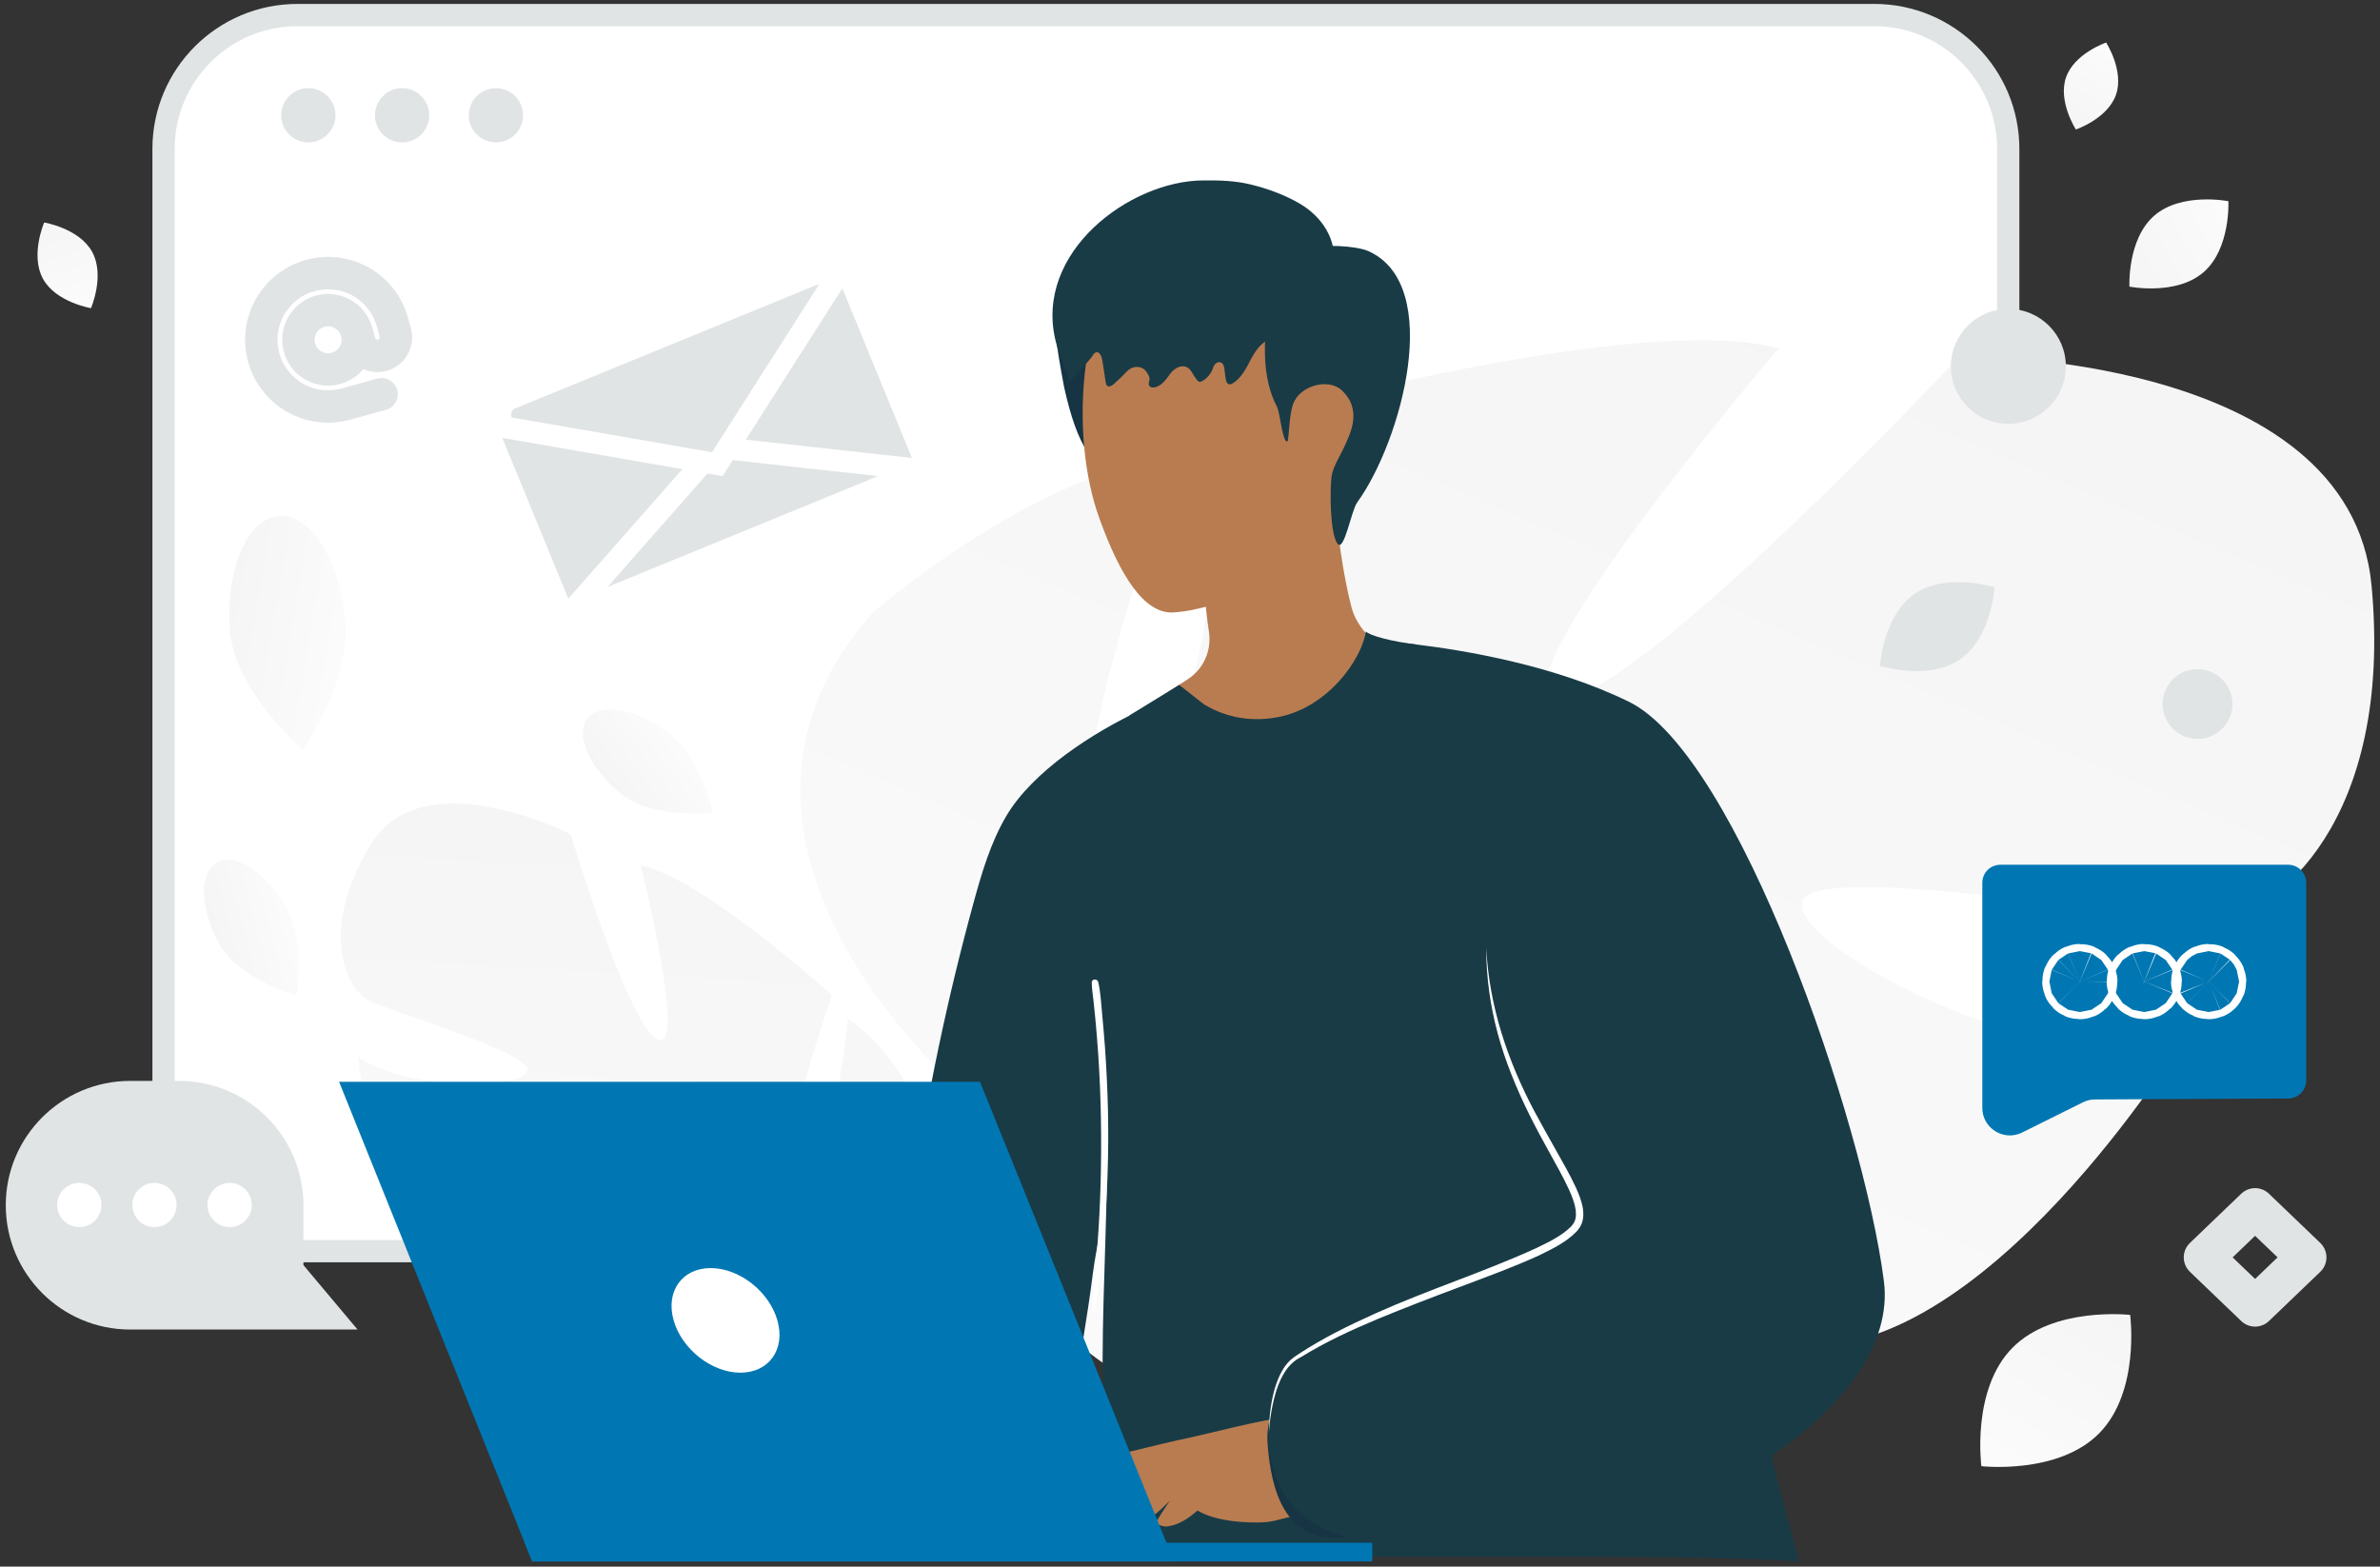
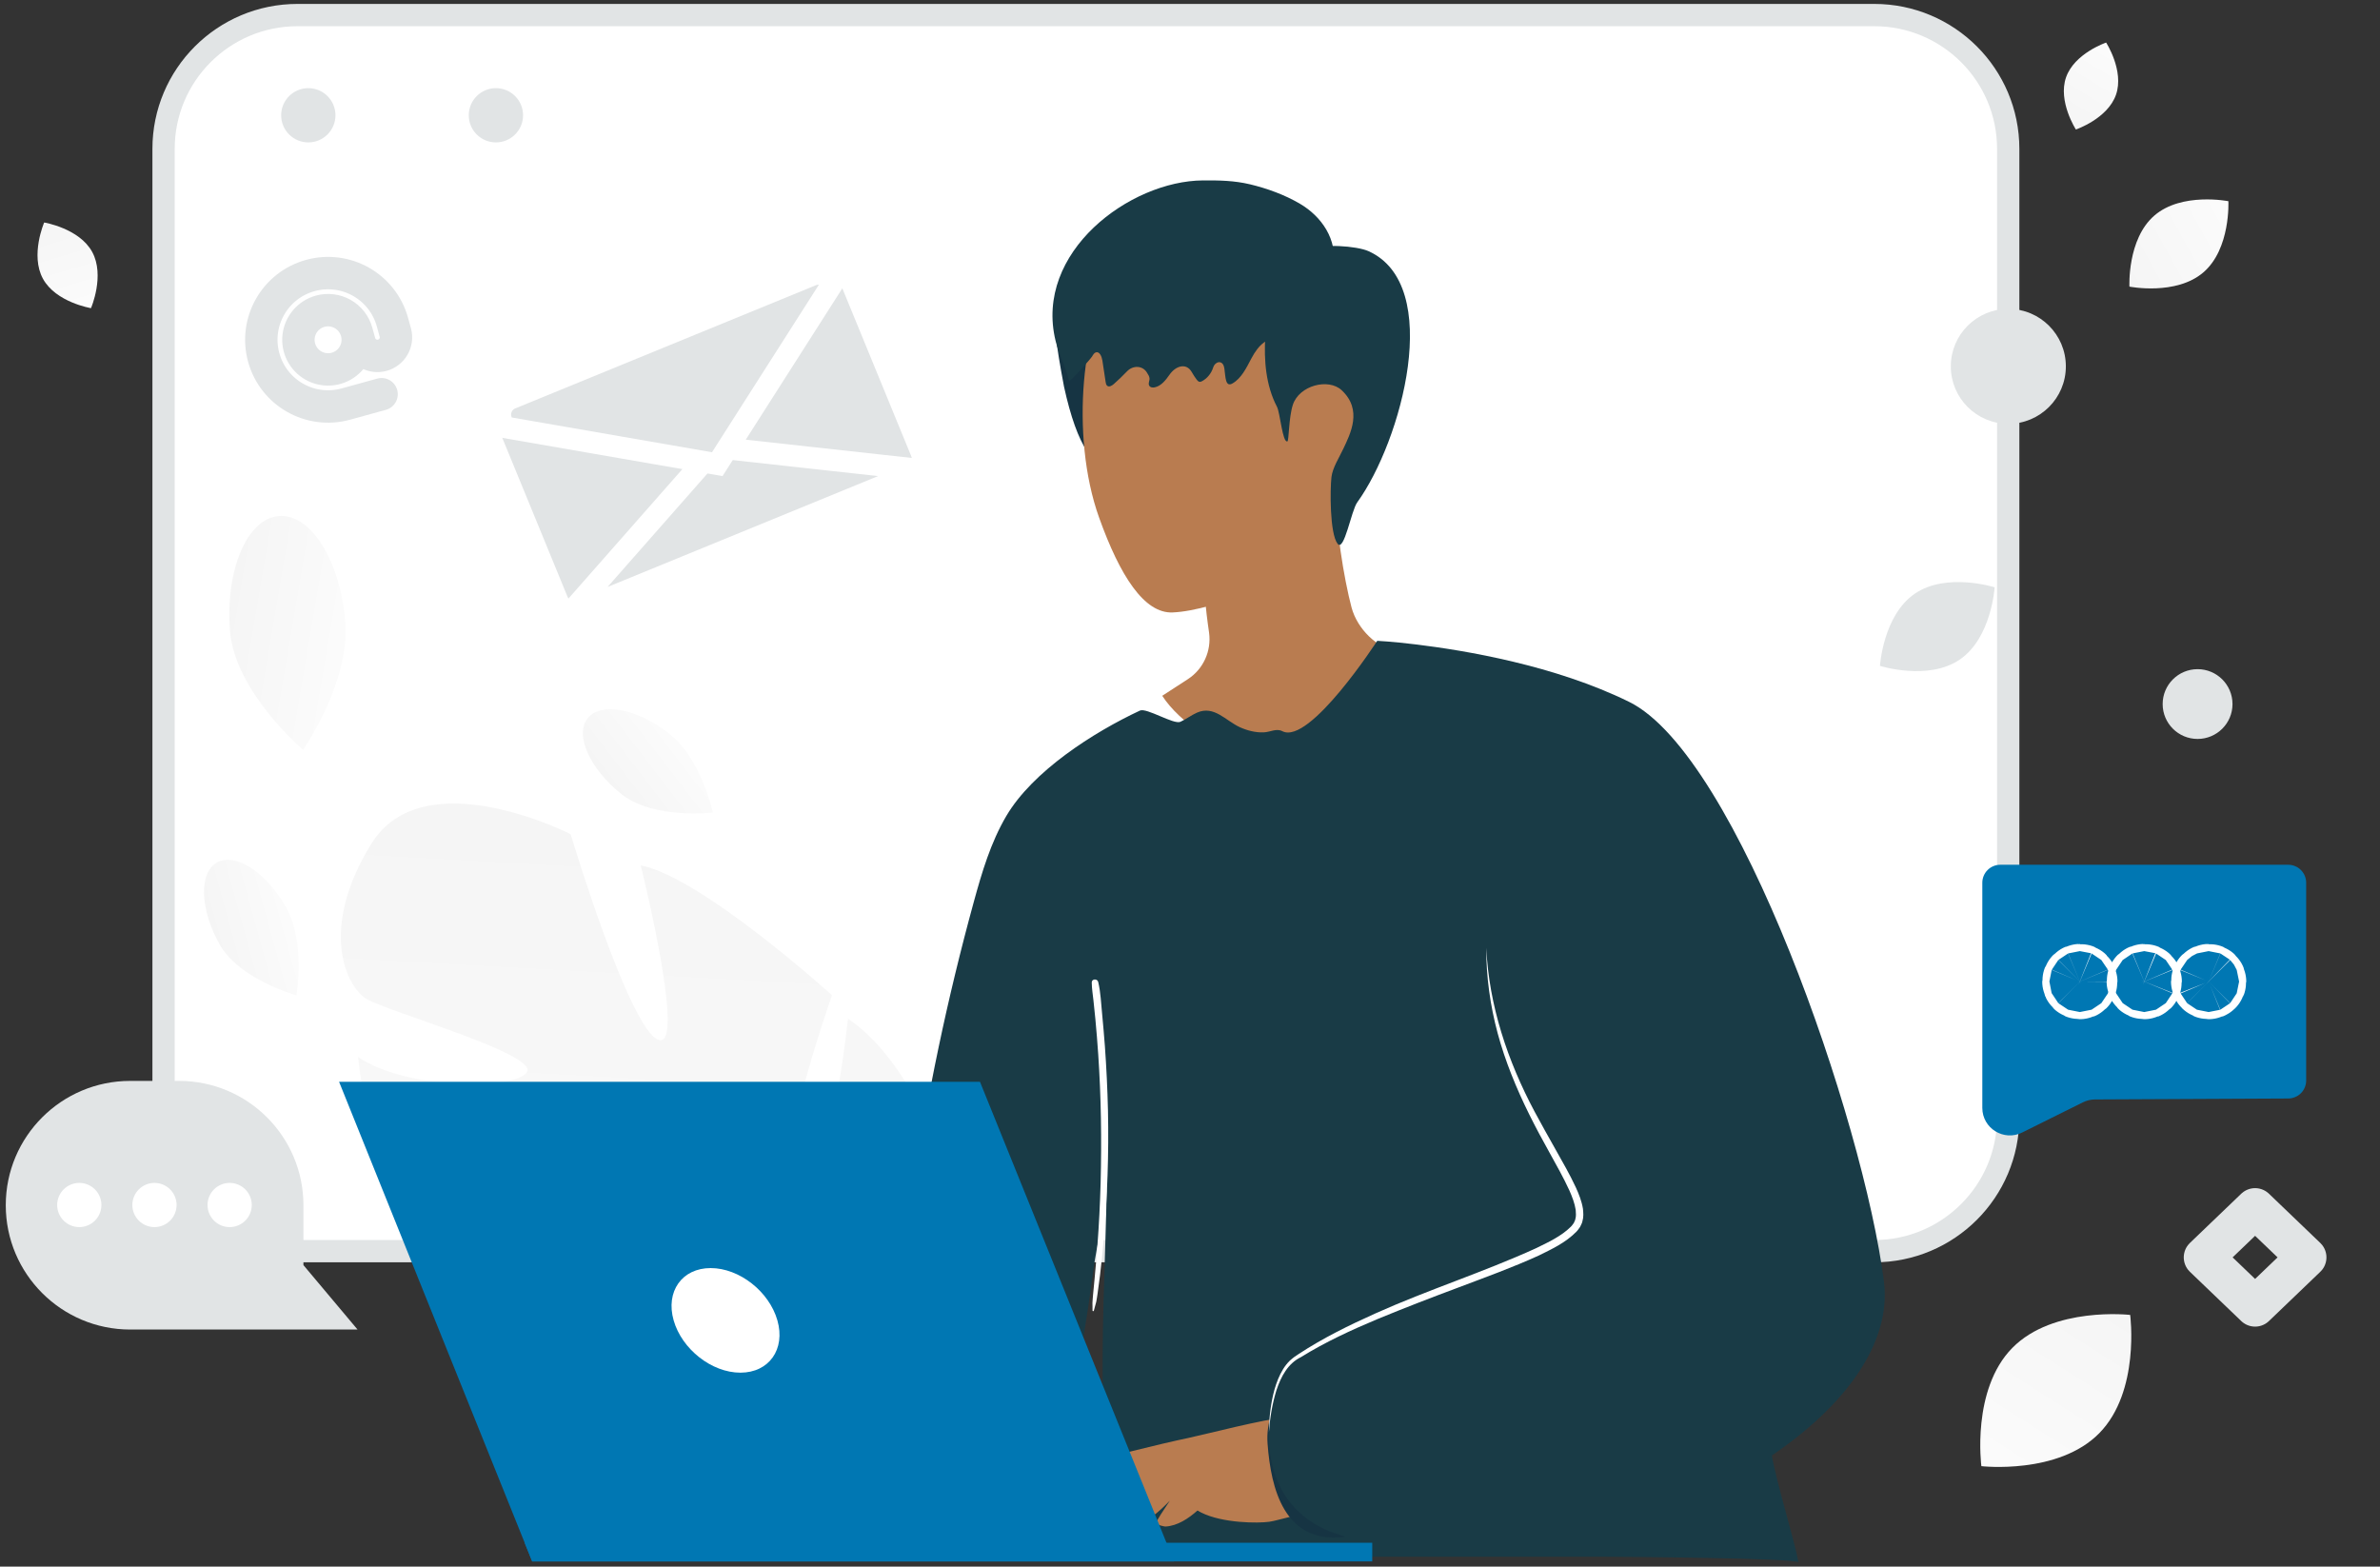
<svg xmlns="http://www.w3.org/2000/svg" width="316" height="208" viewBox="0 0 316 208" fill="none">
  <rect x="0" y="0" width="316" height="208" fill="#333333" stroke="none" />
  <path d="M248.848 2H39.505C29.68 2 21.716 9.956 21.716 19.77V148.35C21.716 158.164 29.68 166.12 39.505 166.12H248.848C258.672 166.12 266.637 158.164 266.637 148.35V19.77C266.637 9.956 258.672 2 248.848 2Z" fill="white" stroke="#E1E4E5" stroke-width="2.959" />
  <path d="M40.935 18.907C42.926 18.907 44.54 17.295 44.54 15.306C44.54 13.317 42.926 11.705 40.935 11.705C38.944 11.705 37.33 13.317 37.33 15.306C37.33 17.295 38.944 18.907 40.935 18.907Z" fill="#E1E4E5" />
-   <path d="M53.39 18.907C55.381 18.907 56.995 17.295 56.995 15.306C56.995 13.317 55.381 11.705 53.39 11.705C51.399 11.705 49.785 13.317 49.785 15.306C49.785 17.295 51.399 18.907 53.39 18.907Z" fill="#E1E4E5" />
  <path d="M65.844 18.907C67.835 18.907 69.449 17.295 69.449 15.306C69.449 13.317 67.835 11.705 65.844 11.705C63.853 11.705 62.239 13.317 62.239 15.306C62.239 17.295 63.853 18.907 65.844 18.907Z" fill="#E1E4E5" />
-   <path d="M314.884 77.797C312.006 46.7 260.216 47.26 260.216 47.26C260.216 47.26 217.101 93.312 206.975 92.828C196.85 92.344 236.143 46.261 236.143 46.261C217.265 41.071 164.238 56.073 164.238 56.073C164.238 56.073 156.774 117.244 147.079 114.285C137.384 111.327 156.454 60.456 156.454 60.456C136.905 62.796 115.79 81.439 115.79 81.439C87.968 112.936 129.893 147 129.893 147C129.893 147 126.85 168.144 109.638 190.01C109.638 190.01 105.929 193.955 101.626 201.011L106.69 201.892C107.323 200.634 108.01 199.404 108.749 198.206C108.753 198.196 108.755 198.191 108.764 198.183C108.778 198.165 108.784 198.15 108.797 198.132C109.278 197.411 109.975 196.383 110.832 195.139L110.834 195.133L110.836 195.129C112.91 192.368 114.348 190.317 115.287 188.82L115.294 188.805C121.586 180.108 130.421 168.892 135.329 167.072C135.329 167.072 134.905 166.187 134.647 164.564C134.866 165.363 135.088 166.199 135.329 167.072C140.766 187.14 183.586 197.768 208.603 197.016C233.621 196.263 224.278 187.628 213.194 174.322C202.108 161.016 174.35 159.191 167.055 153.461C159.76 147.73 172.279 145.446 188.171 149.48C204.057 153.518 209.312 171.002 234.893 177.999C260.474 184.995 288.809 139.558 288.809 139.558C269.876 142.008 239.391 126.506 239.23 120.106C239.07 113.702 286.655 122.61 294.408 122.045C302.172 121.48 317.762 108.894 314.884 77.797Z" fill="url(#paint0_linear_184_34)" />
  <path d="M49.296 112.042C56.247 100.801 75.764 110.753 75.764 110.753C75.764 110.753 83.421 136.31 87.348 138.03C91.276 139.751 85.073 114.902 85.073 114.902C93.203 116.485 110.467 132.141 110.467 132.141C110.467 132.141 101.766 156.722 105.998 157.424C110.228 158.126 112.59 135.266 112.59 135.266C119.556 139.829 124.043 150.863 124.043 150.863C128.648 168.029 106.344 173.051 106.344 173.051C106.344 173.051 103.512 181.634 105.913 193.156C105.913 193.156 106.574 195.348 106.875 198.831L104.79 198.212C104.787 197.616 104.759 197.021 104.705 196.428C104.705 196.423 104.705 196.421 104.703 196.417C104.702 196.407 104.702 196.4 104.7 196.391C104.654 196.028 104.584 195.507 104.493 194.874L104.494 194.872V194.87C104.228 193.434 104.07 192.386 103.997 191.643L103.997 191.636C103.252 187.157 102.018 181.246 100.501 179.634C100.501 179.634 100.829 179.378 101.233 178.811C100.999 179.073 100.758 179.348 100.501 179.634C94.659 186.215 76.433 182.189 67.096 177.199C57.759 172.209 62.926 170.694 69.634 167.737C76.341 164.781 87.202 169.31 91.046 168.51C94.89 167.711 90.578 164.491 83.796 163.031C77.016 161.573 71.73 167.21 60.719 165.05C49.709 162.89 47.536 140.346 47.536 140.346C54.248 144.835 68.719 144.694 69.987 142.3C71.254 139.904 51.546 134.329 48.715 132.658C45.88 130.984 42.345 123.283 49.296 112.042Z" fill="url(#paint1_linear_184_34)" />
  <path d="M154.316 92.381C156.532 95.853 162.319 99.898 166.425 99.843C180.41 99.587 185.014 90.071 186.523 86.606C186.239 86.537 185.762 86.482 185.423 86.44C182.847 86.067 180.216 83.522 179.448 80.652C178.458 76.917 177.239 69.614 177.385 64.973L159.696 74.752C159.723 76.094 159.813 77.56 159.938 79.04C160.028 79.939 160.118 80.825 160.222 81.682C160.319 82.505 160.43 83.286 160.533 84.006C160.859 86.426 159.779 88.826 157.736 90.161L154.316 92.381Z" fill="#B97C50" />
  <path d="M152.794 54.343C153.749 56.847 153.348 59.69 152.378 62.186C151.693 63.95 150.17 62.394 148.273 62.428C145.337 62.477 143.046 59.426 141.273 51.342C140.145 45.408 139.861 42.4 140.089 41.826C140.9 39.772 143.572 38.672 145.773 38.478" fill="#163443" />
  <path d="M148.328 36.563C143.703 42.13 142.02 57.795 145.926 68.708C148.701 76.467 151.928 81.475 155.694 81.315C161.412 81.074 172.497 76.377 176.104 72.456C182.605 65.395 180.715 51.55 179.372 42.835C178.153 34.917 174.442 24.633 164.48 26.59C157.93 27.869 152.475 31.562 148.328 36.563Z" fill="#B97C50" />
  <path d="M174.493 42.712C173.467 44.029 171.659 44.319 170.169 44.579C168.167 44.929 167.176 45.658 166.136 47.614C165.478 48.863 164.82 50.232 163.642 50.909C162.684 51.461 162.721 50.05 162.567 48.957C162.552 48.861 162.533 48.767 162.508 48.674C162.276 47.801 161.345 47.951 161.071 48.812C160.822 49.585 160.288 50.239 159.609 50.604C159.498 50.663 159.38 50.715 159.262 50.693C159.103 50.671 158.978 50.522 158.874 50.388C158.656 50.107 158.439 49.75 158.216 49.372C157.48 48.132 156.092 48.578 155.271 49.764C154.759 50.5 154.149 51.259 153.31 51.429C153.04 51.489 152.701 51.444 152.576 51.184C152.416 50.864 152.666 50.544 152.624 50.217C152.59 49.912 152.458 49.778 152.312 49.518C151.74 48.506 150.436 48.47 149.632 49.31C149.073 49.894 148.49 50.454 147.884 50.991C147.628 51.214 147.254 51.437 146.998 51.214C146.859 51.095 146.824 50.894 146.796 50.7C146.651 49.756 146.513 48.812 146.367 47.867C146.284 47.339 146 46.647 145.515 46.781C145.279 46.848 145.14 47.093 145.009 47.316C144.85 47.599 142.002 50.819 141.946 50.574C141.502 48.745 140.595 47.078 140.152 45.248C137.283 33.474 150.012 24.006 159.734 23.954C161.895 23.939 163.871 23.974 165.97 24.472C168.208 25.008 170.571 25.858 172.601 27.055C175.449 28.729 177.605 31.771 177.05 35.401" fill="#193B46" />
  <path d="M169.915 38.672C168.502 40.27 168.128 42.517 167.997 44.64C167.803 47.843 168.066 51.169 169.548 54.011C169.97 54.82 170.282 58.825 170.933 58.603C171.14 58.534 171.106 55.429 171.652 53.756C172.497 51.162 176.388 50.173 178.139 51.812C180.937 54.419 179.296 57.587 178.368 59.558C177.814 60.748 176.935 62.082 176.782 63.341C176.596 64.952 176.54 70.824 177.593 72.193C178.472 73.341 179.407 67.795 180.203 66.702C186.094 58.562 191.744 37.835 181.684 33.34C180.154 32.655 175.433 32.302 174 33.174M132.667 203.436C132.085 203.533 131.497 203.616 130.888 203.637C127.648 203.74 124.518 203.028 121.354 202.488C118.571 202.011 117.817 201.748 117.872 198.394C118.357 171.83 122.268 145.336 129.303 119.712C130.375 115.798 131.545 111.856 133.602 108.356C137.112 102.388 145.171 97.236 151.353 94.345C152.225 93.936 155.839 96.233 156.719 95.838C157.487 95.493 158.166 94.953 158.941 94.614C161.212 93.625 162.735 95.693 164.632 96.558C165.615 97 166.709 97.284 167.789 97.236C168.668 97.201 169.464 96.669 170.267 97.083C173.881 98.951 182.854 85.091 182.854 85.091L186.751 89.137L198.126 101.039L226.553 140.163C226.553 140.163 231.711 172.225 235.256 193.242C235.872 196.866 238.309 204.701 238.793 207.447C238.69 206.852 214.528 206.693 213.226 206.693H163.981C161.218 206.693 153.79 207.862 151.852 205.836C149.463 203.346 146.7 191.921 146.555 188.719C146.077 177.951 146.818 167.266 146.964 156.436C146.901 160.841 145.634 164.824 145.094 169.14C144.395 174.694 143.398 180.24 142.498 185.766C141.778 190.206 141.086 194.659 140.532 199.127C140.283 201.14 140.601 202.336 138.898 203.125C137.465 203.782 134.343 203.152 132.667 203.436Z" fill="#193B46" />
  <path d="M144.665 194.237C145.98 193.698 154.101 191.686 157.763 190.925C159.681 190.531 168.377 188.276 170.391 188.276C172.406 188.276 175.148 191.153 175.148 191.153L174.421 201.05C172.482 200.856 169.886 201.859 168.494 202.053C167.103 202.246 162.374 202.274 159.466 200.815C159.3 200.732 159.148 200.642 158.996 200.552C157.826 201.589 156.358 202.599 154.731 202.682C154.731 202.682 153.457 202.55 153.582 202.039C153.637 201.79 154.482 200.503 155.327 199.245C154.08 200.51 152.045 202.565 149.698 202.682C149.698 202.682 148.424 202.55 148.548 202.039C148.618 201.734 149.836 199.915 150.819 198.47C150.806 198.484 150.785 198.491 150.778 198.505C149.746 199.411 147.295 202.537 144.394 202.682C144.394 202.682 143.12 202.55 143.245 202.039C143.287 201.852 143.771 201.085 144.36 200.192C143.501 200.851 142.581 201.426 141.611 201.908C138.475 203.456 136.689 202.281 136.689 201.908C136.682 201.527 143.349 194.777 144.665 194.237Z" fill="#B97C50" />
  <path d="M172.904 182.744C172.904 182.744 167.85 185.607 168.3 191.693C168.75 197.779 170.578 204.833 178.207 204.093C185.837 203.36 172.904 182.744 172.904 182.744Z" fill="#163443" />
  <path d="M176.976 203.491C195.267 209.833 219.741 203.775 235.256 193.242C244.976 186.658 251.179 178.297 250.134 170.129C247.427 148.911 230.735 100.279 216.293 93.183C206.476 88.356 194.568 86.357 187.929 85.555C184.813 85.174 182.868 85.085 182.868 85.085L185.277 91.876L197.337 125.847C197.787 146.007 212.229 157.978 209.356 162.674C206.483 167.356 183.795 172.411 171.88 180.427C168.585 182.654 164.403 198.761 176.976 203.491Z" fill="#193B46" />
  <path d="M197.337 125.847C197.323 129.671 197.857 133.503 198.854 137.209C199.857 140.917 201.325 144.492 203.028 147.936C203.88 149.658 204.787 151.346 205.721 153.012C206.642 154.686 207.59 156.346 208.366 158.047C208.747 158.898 209.079 159.776 209.211 160.64C209.245 161.062 209.28 161.498 209.162 161.865C209.135 162.065 209.017 162.217 208.948 162.397C208.816 162.556 208.726 162.729 208.56 162.881C207.321 164.119 205.548 164.956 203.866 165.765C196.956 168.912 189.618 171.242 182.625 174.382C179.129 175.952 175.668 177.647 172.448 179.763L171.853 180.164C171.652 180.302 171.465 180.482 171.271 180.641C170.915 180.986 170.605 181.377 170.351 181.803C169.838 182.64 169.492 183.553 169.222 184.479C168.71 186.34 168.495 188.255 168.481 190.171C168.606 188.27 168.924 186.368 169.485 184.562C170.08 182.771 171.001 181.029 172.725 180.192C175.958 178.186 179.427 176.588 182.944 175.116C186.468 173.663 190.033 172.287 193.613 170.952C197.192 169.596 200.792 168.303 204.309 166.699C206.04 165.841 207.819 165.032 209.294 163.545C209.481 163.365 209.633 163.116 209.792 162.902C209.91 162.639 210.069 162.39 210.111 162.114C210.277 161.56 210.222 161.014 210.173 160.495C210.007 159.472 209.633 158.545 209.231 157.66C208.408 155.889 207.445 154.237 206.51 152.57C205.576 150.903 204.634 149.25 203.741 147.57C200.176 140.875 197.697 133.51 197.337 125.847Z" fill="white" />
-   <path d="M149.934 95.002C151.679 96.731 159.446 102.257 166.854 102.257C168.167 102.255 169.476 102.132 170.766 101.89C176.983 100.756 182.217 96.614 185.277 91.869C185.836 90.996 186.328 90.083 186.752 89.137C187.306 87.948 187.7 86.731 187.929 85.555C184.813 85.175 181.836 84.393 181.352 83.84C180.825 87.464 176.346 94.006 169.561 95.237C168.762 95.385 167.951 95.467 167.138 95.479H167.124C163.94 95.535 161.496 94.518 159.827 93.494C159.813 93.494 156.58 90.949 156.566 90.936L149.934 95.002Z" fill="#193B46" />
  <path d="M145.059 174.008C145.078 173.669 145.035 173.335 145.047 172.996C145.061 172.63 145.102 172.271 145.129 171.906L145.33 169.811C145.459 168.385 145.588 166.958 145.696 165.531C145.911 162.7 146.057 159.865 146.134 157.028C146.28 151.356 146.198 145.671 145.816 140.012C145.709 138.428 145.581 136.846 145.432 135.266C145.351 134.455 145.268 133.645 145.181 132.835C145.093 132.04 144.965 131.25 144.954 130.446C144.948 129.947 145.699 129.913 145.811 130.376C146.143 131.753 146.191 133.231 146.334 134.638C146.469 136.052 146.591 137.465 146.698 138.884C146.905 141.742 147.042 144.604 147.109 147.468C147.231 153.169 147.028 158.872 146.541 164.56C146.405 166.156 146.242 167.749 146.051 169.339C145.953 170.149 145.845 170.959 145.726 171.766C145.672 172.124 145.624 172.481 145.555 172.83C145.47 173.241 145.317 173.62 145.231 174.031C145.184 174.126 145.048 174.09 145.059 174.008Z" fill="white" />
-   <path d="M146.652 63.631C146.604 63.631 146.473 63.555 146.584 63.555C146.638 63.555 146.762 63.631 146.652 63.631Z" fill="#CC6144" />
+   <path d="M146.652 63.631C146.638 63.555 146.762 63.631 146.652 63.631Z" fill="#CC6144" />
  <path d="M37.972 120.451C40.607 125.1 39.356 132.147 39.356 132.147C39.356 132.147 31.816 130.075 29.18 125.424C26.545 120.774 26.377 115.893 28.802 114.518C31.232 113.142 35.337 115.8 37.972 120.451Z" fill="url(#paint2_linear_184_34)" />
  <path d="M45.843 82.56C46.483 90.653 40.235 99.554 40.235 99.554C40.235 99.554 31.183 91.866 30.541 83.773C29.9 75.681 32.804 68.851 37.028 68.513C41.257 68.176 45.201 74.468 45.843 82.56Z" fill="url(#paint3_linear_184_34)" />
  <path d="M88.889 97.443C93.135 100.802 94.65 107.887 94.65 107.887C94.65 107.887 86.787 108.813 82.541 105.455C78.295 102.096 76.275 97.582 78.026 95.369C79.78 93.154 84.644 94.085 88.889 97.443Z" fill="url(#paint4_linear_184_34)" />
  <path d="M40.287 160.02V167.971L47.472 176.526H17.29C8.166 176.526 0.766 169.133 0.766 160.02C0.766 150.906 8.166 143.514 17.29 143.514H23.764C32.892 143.514 40.287 150.906 40.287 160.02Z" fill="#E1E4E5" />
  <path d="M27.554 159.991C27.554 160.77 27.864 161.516 28.415 162.066C28.965 162.616 29.712 162.926 30.491 162.926C31.27 162.926 32.017 162.616 32.568 162.066C33.119 161.516 33.429 160.77 33.429 159.991C33.428 159.213 33.119 158.467 32.568 157.917C32.017 157.367 31.27 157.058 30.491 157.057C29.713 157.057 28.966 157.367 28.415 157.917C27.864 158.467 27.554 159.213 27.554 159.991ZM17.571 159.991C17.572 160.77 17.881 161.516 18.432 162.066C18.983 162.616 19.73 162.925 20.509 162.926C21.288 162.925 22.035 162.616 22.586 162.066C23.137 161.516 23.446 160.77 23.447 159.991C23.446 159.213 23.137 158.467 22.586 157.917C22.035 157.367 21.288 157.058 20.509 157.057C19.73 157.057 18.983 157.367 18.432 157.917C17.881 158.467 17.572 159.213 17.571 159.991ZM7.59 159.991C7.59 160.77 7.9 161.516 8.45 162.066C9.001 162.616 9.748 162.925 10.527 162.926C11.306 162.925 12.053 162.616 12.604 162.066C13.155 161.516 13.465 160.77 13.465 159.991C13.465 159.213 13.155 158.467 12.604 157.917C12.053 157.367 11.306 157.057 10.527 157.057C9.748 157.058 9.001 157.367 8.45 157.917C7.9 158.467 7.59 159.213 7.59 159.991Z" fill="white" />
  <path d="M111.52 37.504L120.951 60.475C121.105 60.848 121.183 61.248 121.182 61.652C121.181 62.055 121.1 62.455 120.945 62.827C120.789 63.2 120.561 63.538 120.275 63.822C119.988 64.107 119.649 64.332 119.275 64.486L79.338 80.847C78.75 81.088 78.102 81.14 77.483 80.997C76.864 80.855 76.304 80.524 75.881 80.051C75.647 79.79 75.459 79.492 75.326 79.169L65.899 56.207C65.745 55.834 65.667 55.435 65.668 55.032C65.669 54.628 65.749 54.229 65.905 53.857C66.06 53.485 66.287 53.147 66.574 52.863C66.86 52.579 67.199 52.354 67.573 52.201L107.509 35.836C109.077 35.193 110.867 35.938 111.52 37.504Z" fill="#E1E4E5" />
  <path d="M95.069 59.393L120.364 62.175C120.279 62.534 120.11 62.868 119.87 63.148C119.63 63.428 119.327 63.648 118.985 63.788L79.053 80.151C78.714 80.29 78.346 80.347 77.981 80.317C77.615 80.286 77.262 80.169 76.95 79.976L95.069 59.393Z" fill="#E1E4E5" stroke="white" stroke-width="2.882" />
  <path d="M66.596 55.921C66.48 55.64 66.42 55.338 66.421 55.034C66.422 54.729 66.482 54.428 66.6 54.147C66.717 53.867 66.888 53.611 67.104 53.397C67.32 53.182 67.576 53.012 67.858 52.897H67.859L107.795 36.532C108.305 36.323 108.872 36.302 109.395 36.472C109.919 36.643 110.365 36.993 110.654 37.461L95.233 61.629L66.921 56.713L66.596 55.921Z" fill="#E1E4E5" stroke="white" stroke-width="2.882" />
  <path d="M278.726 190.29C273.272 195.835 263.073 194.666 263.073 194.666C263.073 194.666 261.723 184.506 267.182 178.965C272.636 173.419 282.83 174.585 282.83 174.585C282.83 174.585 284.18 184.745 278.726 190.29Z" fill="url(#paint5_linear_184_34)" />
  <path d="M5.703 37.01C7.419 40.149 12.081 40.914 12.081 40.914C12.081 40.914 13.958 36.586 12.24 33.447C10.524 30.307 5.865 29.542 5.865 29.542C5.865 29.542 3.988 33.87 5.703 37.01Z" fill="url(#paint6_linear_184_34)" />
  <path d="M292.559 36.155C296.187 33.023 295.869 26.714 295.869 26.714C295.869 26.714 289.669 25.484 286.044 28.619C282.416 31.75 282.731 38.056 282.731 38.056C282.731 38.056 288.931 39.286 292.559 36.155Z" fill="url(#paint7_linear_184_34)" />
  <path d="M280.948 12.576C282.057 9.39 279.638 5.652 279.638 5.652C279.638 5.652 275.422 7.083 274.315 10.271C273.206 13.458 275.622 17.195 275.622 17.195C275.622 17.195 279.838 15.763 280.948 12.576Z" fill="url(#paint8_linear_184_34)" />
  <path fill-rule="evenodd" clip-rule="evenodd" d="M306.197 143.463V117.202C306.197 116.569 305.945 115.963 305.498 115.515C305.05 115.067 304.442 114.816 303.809 114.816H265.587C264.954 114.816 264.346 115.067 263.898 115.515C263.45 115.962 263.199 116.569 263.198 117.202V147.095C263.198 149.809 266.055 151.577 268.488 150.367L276.553 146.359C277.054 146.11 277.605 145.979 278.164 145.976L303.821 145.85C304.452 145.846 305.056 145.593 305.502 145.146C305.947 144.699 306.197 144.094 306.197 143.463Z" fill="#0077B3" />
  <path d="M284.362 129.991C284.318 130.035 284.283 130.087 284.259 130.145C284.236 130.202 284.223 130.264 284.223 130.326C284.223 130.389 284.235 130.45 284.259 130.508C284.283 130.565 284.318 130.618 284.362 130.662C284.406 130.706 284.459 130.741 284.516 130.765C284.574 130.788 284.635 130.801 284.698 130.801C284.76 130.801 284.822 130.789 284.88 130.765C284.937 130.741 284.99 130.706 285.034 130.662C285.123 130.573 285.173 130.452 285.173 130.327C285.173 130.201 285.123 130.08 285.034 129.991C284.945 129.902 284.824 129.852 284.698 129.852C284.572 129.852 284.451 129.902 284.362 129.991ZM292.912 129.991C292.868 130.035 292.833 130.087 292.809 130.145C292.785 130.202 292.772 130.264 292.772 130.327C292.772 130.389 292.785 130.451 292.809 130.508C292.832 130.566 292.867 130.618 292.911 130.662C292.956 130.706 293.008 130.741 293.066 130.765C293.123 130.789 293.185 130.801 293.247 130.801C293.31 130.801 293.372 130.789 293.429 130.765C293.487 130.742 293.539 130.707 293.583 130.663C293.673 130.574 293.723 130.453 293.723 130.327C293.723 130.201 293.673 130.08 293.584 129.991C293.495 129.902 293.374 129.852 293.248 129.852C293.122 129.852 293.001 129.902 292.912 129.991ZM275.812 129.991C275.768 130.035 275.733 130.087 275.709 130.145C275.685 130.202 275.673 130.264 275.673 130.326C275.673 130.389 275.685 130.45 275.709 130.508C275.733 130.565 275.768 130.618 275.812 130.662C275.856 130.706 275.908 130.741 275.966 130.765C276.023 130.788 276.085 130.801 276.147 130.801C276.21 130.801 276.272 130.789 276.329 130.765C276.387 130.741 276.439 130.706 276.483 130.662C276.572 130.573 276.622 130.452 276.622 130.327C276.623 130.201 276.573 130.08 276.484 129.991C276.395 129.902 276.274 129.852 276.148 129.852C276.022 129.852 275.901 129.902 275.812 129.991Z" stroke="white" stroke-width="9.041" stroke-linecap="round" stroke-linejoin="round" />
  <path d="M50.664 52.341L45.918 53.649C41.2 54.95 36.319 52.184 35.017 47.471C33.714 42.757 36.483 37.882 41.202 36.581C45.92 35.28 50.801 38.046 52.103 42.76L52.496 44.182C52.657 44.806 52.566 45.469 52.242 46.026C51.919 46.584 51.389 46.993 50.767 47.165C50.145 47.336 49.48 47.257 48.916 46.944C48.351 46.63 47.933 46.109 47.75 45.49L47.357 44.068M47.357 44.068C47.219 43.57 46.985 43.104 46.667 42.696C46.349 42.289 45.954 41.948 45.504 41.693C45.054 41.438 44.558 41.274 44.045 41.21C43.532 41.147 43.011 41.184 42.512 41.322C41.761 41.529 41.088 41.954 40.579 42.543C40.07 43.132 39.747 43.858 39.651 44.631C39.555 45.403 39.69 46.186 40.04 46.882C40.39 47.577 40.938 48.153 41.616 48.537C42.293 48.921 43.07 49.096 43.847 49.039C44.624 48.983 45.367 48.697 45.981 48.219C46.596 47.74 47.054 47.091 47.299 46.352C47.544 45.613 47.564 44.819 47.357 44.068Z" stroke="#E1E4E5" stroke-width="4.302" stroke-linecap="round" stroke-linejoin="round" />
  <path d="M260.219 87.562C264.423 84.683 264.835 77.978 264.835 77.978C264.835 77.978 258.43 75.947 254.227 78.83C250.024 81.71 249.61 88.41 249.61 88.41C249.61 88.41 256.015 90.442 260.219 87.562Z" fill="#E1E4E5" />
  <path d="M266.653 41.014C270.871 41.014 274.29 44.429 274.29 48.643C274.29 52.856 270.871 56.272 266.653 56.272C262.435 56.272 259.016 52.856 259.016 48.643C259.016 44.429 262.435 41.014 266.653 41.014Z" fill="#E1E4E5" />
  <path d="M291.78 88.847C294.34 88.847 296.416 90.921 296.416 93.479C296.416 96.037 294.34 98.111 291.78 98.111C289.219 98.111 287.143 96.037 287.143 93.479C287.143 90.921 289.219 88.847 291.78 88.847Z" fill="#E1E4E5" />
  <path d="M299.416 173.484L292.598 166.945L299.416 160.406L306.235 166.945L299.416 173.484Z" stroke="#E1E4E5" stroke-width="5.308" stroke-linecap="round" stroke-linejoin="round" />
  <path d="M155.877 207.311H70.658L45.019 143.629H130.113L155.877 207.311Z" fill="#0077B3" />
  <path d="M69.658 204.832H182.197V207.311H70.658L69.658 204.832Z" fill="#0077B3" />
  <path d="M89.442 175.309C88.349 171.474 90.553 168.366 94.357 168.366C98.161 168.366 102.125 171.474 103.218 175.309C104.311 179.144 102.107 182.253 98.303 182.253C94.499 182.253 90.535 179.144 89.442 175.309Z" fill="white" />
  <defs>
    <linearGradient id="paint0_linear_184_34" x1="109.124" y1="331.565" x2="328.629" y2="-179.465" gradientUnits="userSpaceOnUse">
      <stop stop-color="white" />
      <stop offset="1" stop-color="#EEEEEE" />
    </linearGradient>
    <linearGradient id="paint1_linear_184_34" x1="79.43" y1="246.885" x2="92.362" y2="11.974" gradientUnits="userSpaceOnUse">
      <stop stop-color="white" />
      <stop offset="1" stop-color="#EEEEEE" />
    </linearGradient>
    <linearGradient id="paint2_linear_184_34" x1="44.433" y1="120.078" x2="17.124" y2="127.587" gradientUnits="userSpaceOnUse">
      <stop stop-color="white" />
      <stop offset="1" stop-color="#EEEEEE" />
    </linearGradient>
    <linearGradient id="paint3_linear_184_34" x1="54.978" y1="86.19" x2="12.557" y2="78.985" gradientUnits="userSpaceOnUse">
      <stop stop-color="white" />
      <stop offset="1" stop-color="#EEEEEE" />
    </linearGradient>
    <linearGradient id="paint4_linear_184_34" x1="94.808" y1="94.634" x2="72.066" y2="112.084" gradientUnits="userSpaceOnUse">
      <stop stop-color="white" />
      <stop offset="1" stop-color="#EEEEEE" />
    </linearGradient>
    <linearGradient id="paint5_linear_184_34" x1="256.965" y1="209.231" x2="296.335" y2="147.449" gradientUnits="userSpaceOnUse">
      <stop stop-color="white" />
      <stop offset="1" stop-color="#EEEEEE" />
    </linearGradient>
    <linearGradient id="paint6_linear_184_34" x1="12.95" y1="48.129" x2="3.293" y2="15.837" gradientUnits="userSpaceOnUse">
      <stop stop-color="white" />
      <stop offset="1" stop-color="#EEEEEE" />
    </linearGradient>
    <linearGradient id="paint7_linear_184_34" x1="305.075" y1="23.536" x2="265.538" y2="45.356" gradientUnits="userSpaceOnUse">
      <stop stop-color="white" />
      <stop offset="1" stop-color="#EEEEEE" />
    </linearGradient>
    <linearGradient id="paint8_linear_184_34" x1="284.133" y1="0.475" x2="267.708" y2="27.698" gradientUnits="userSpaceOnUse">
      <stop stop-color="white" />
      <stop offset="1" stop-color="#EEEEEE" />
    </linearGradient>
  </defs>
</svg>